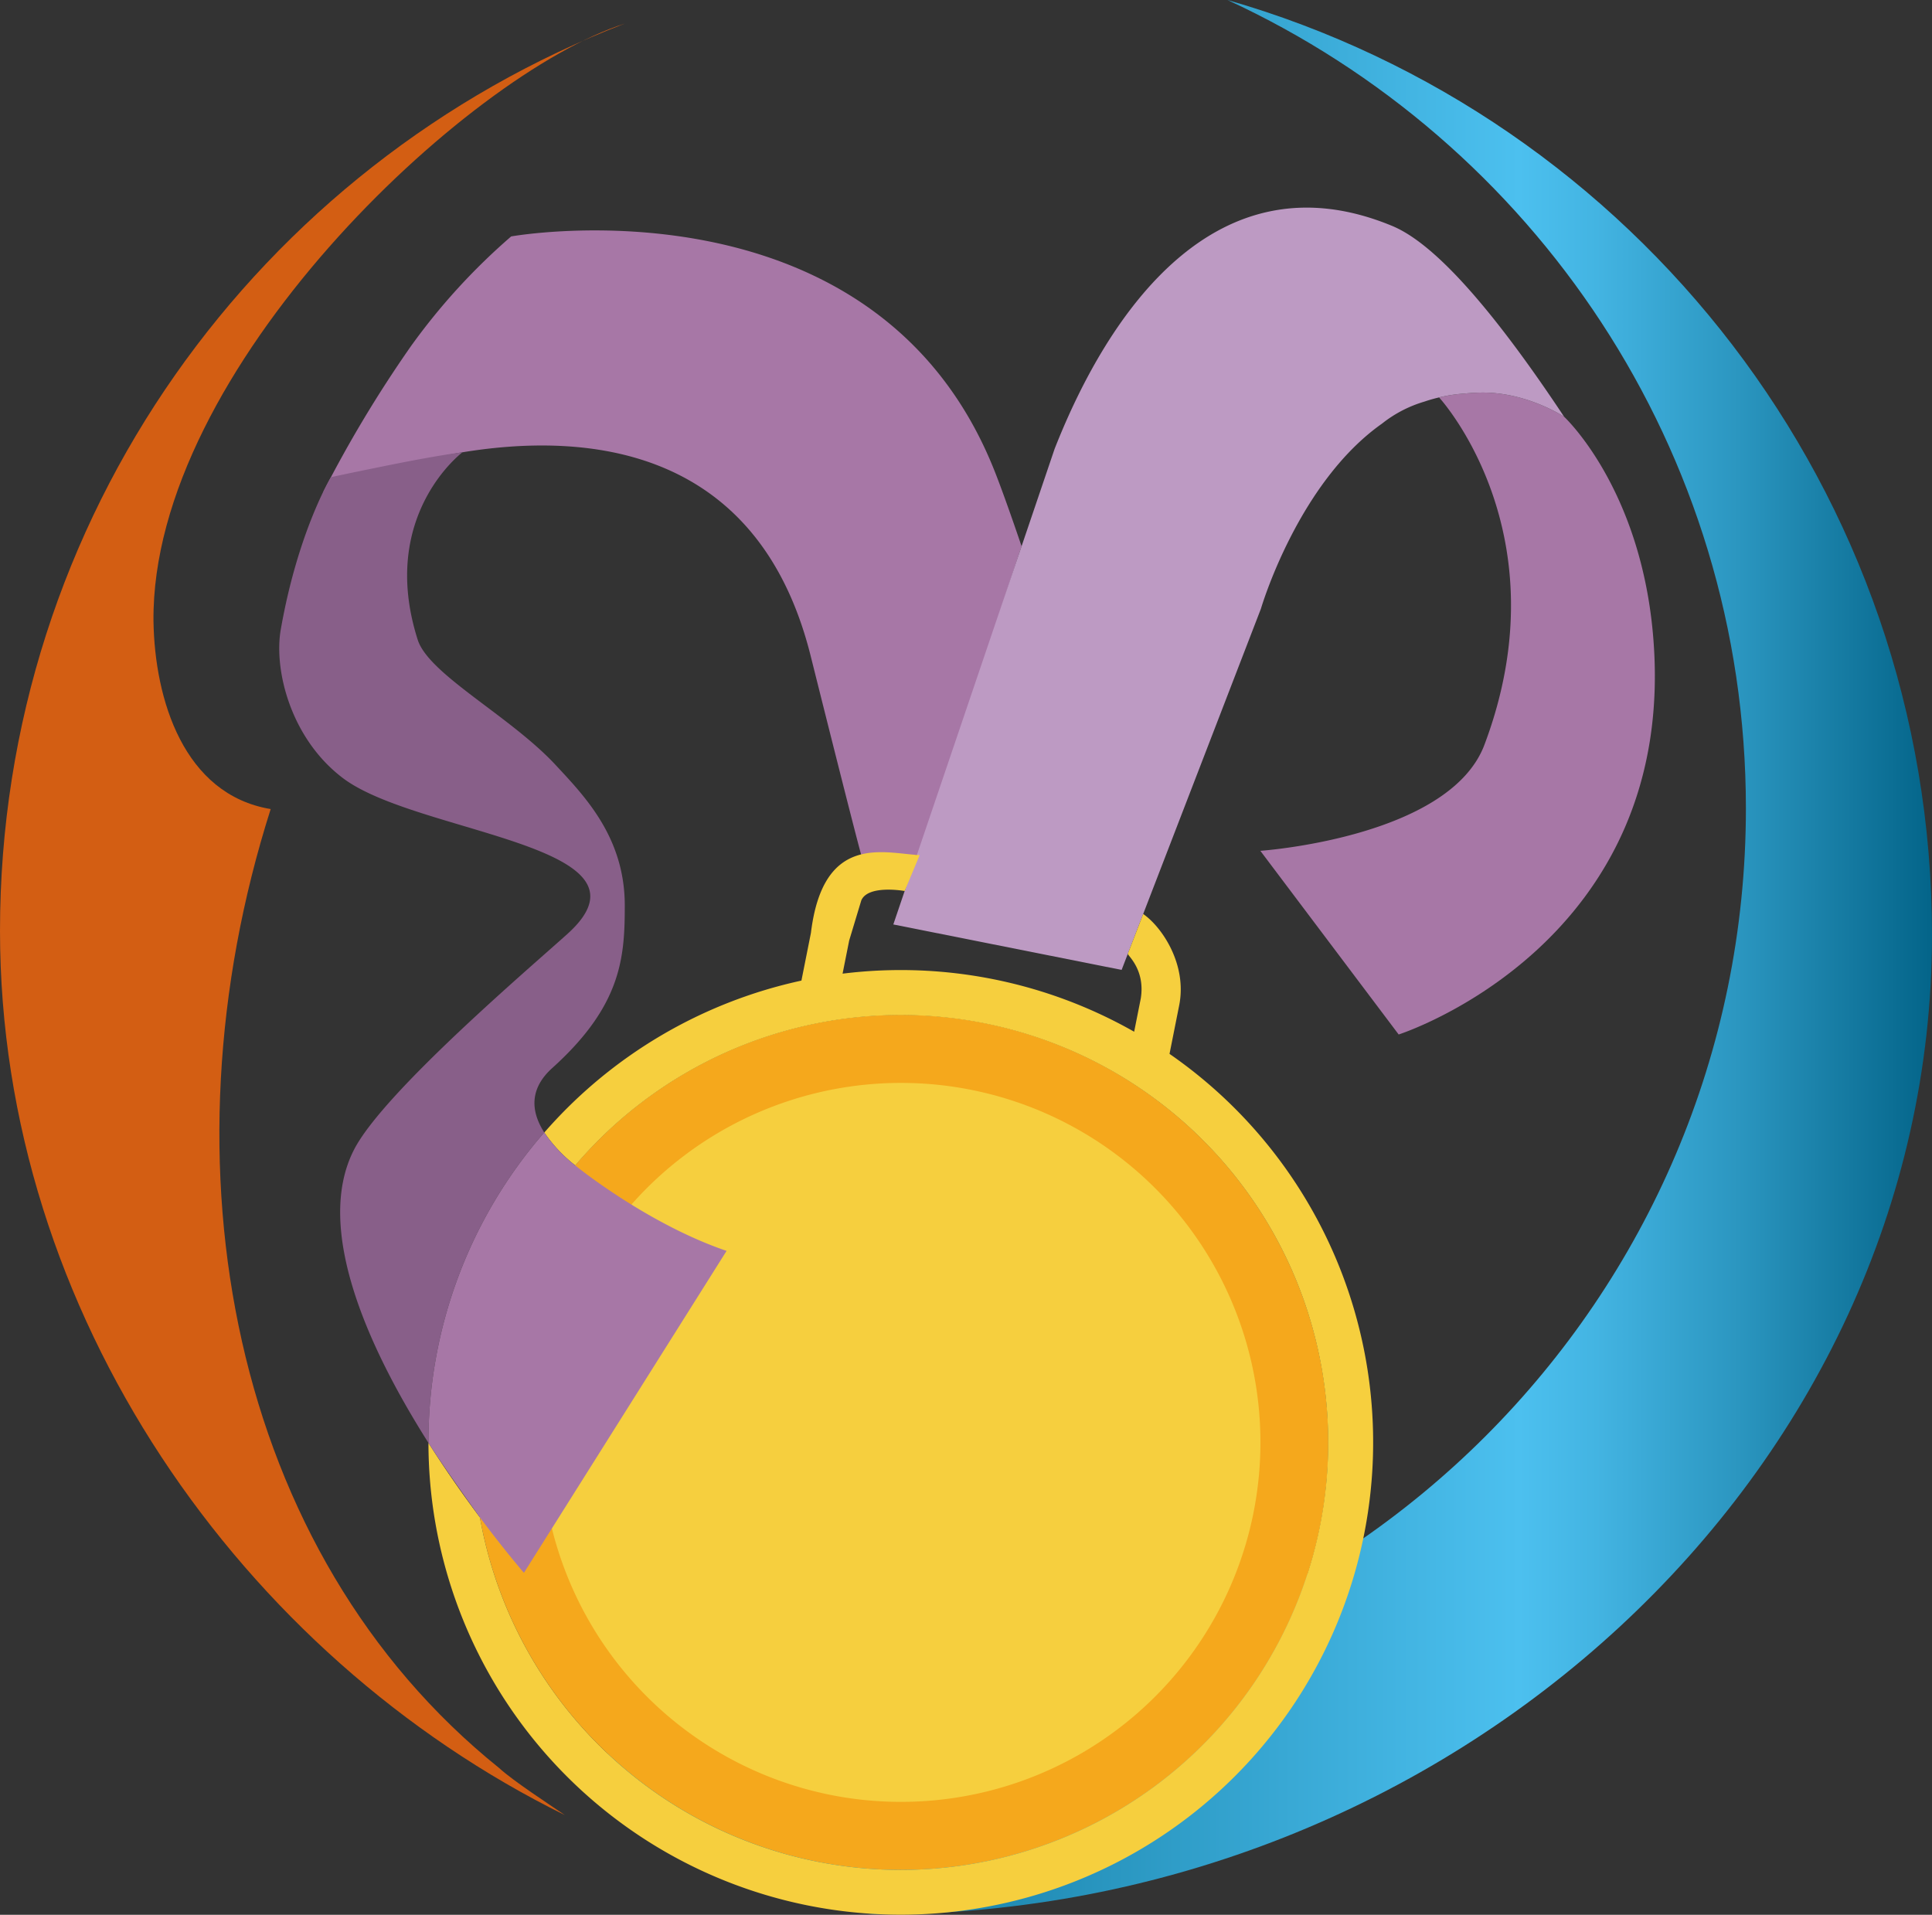
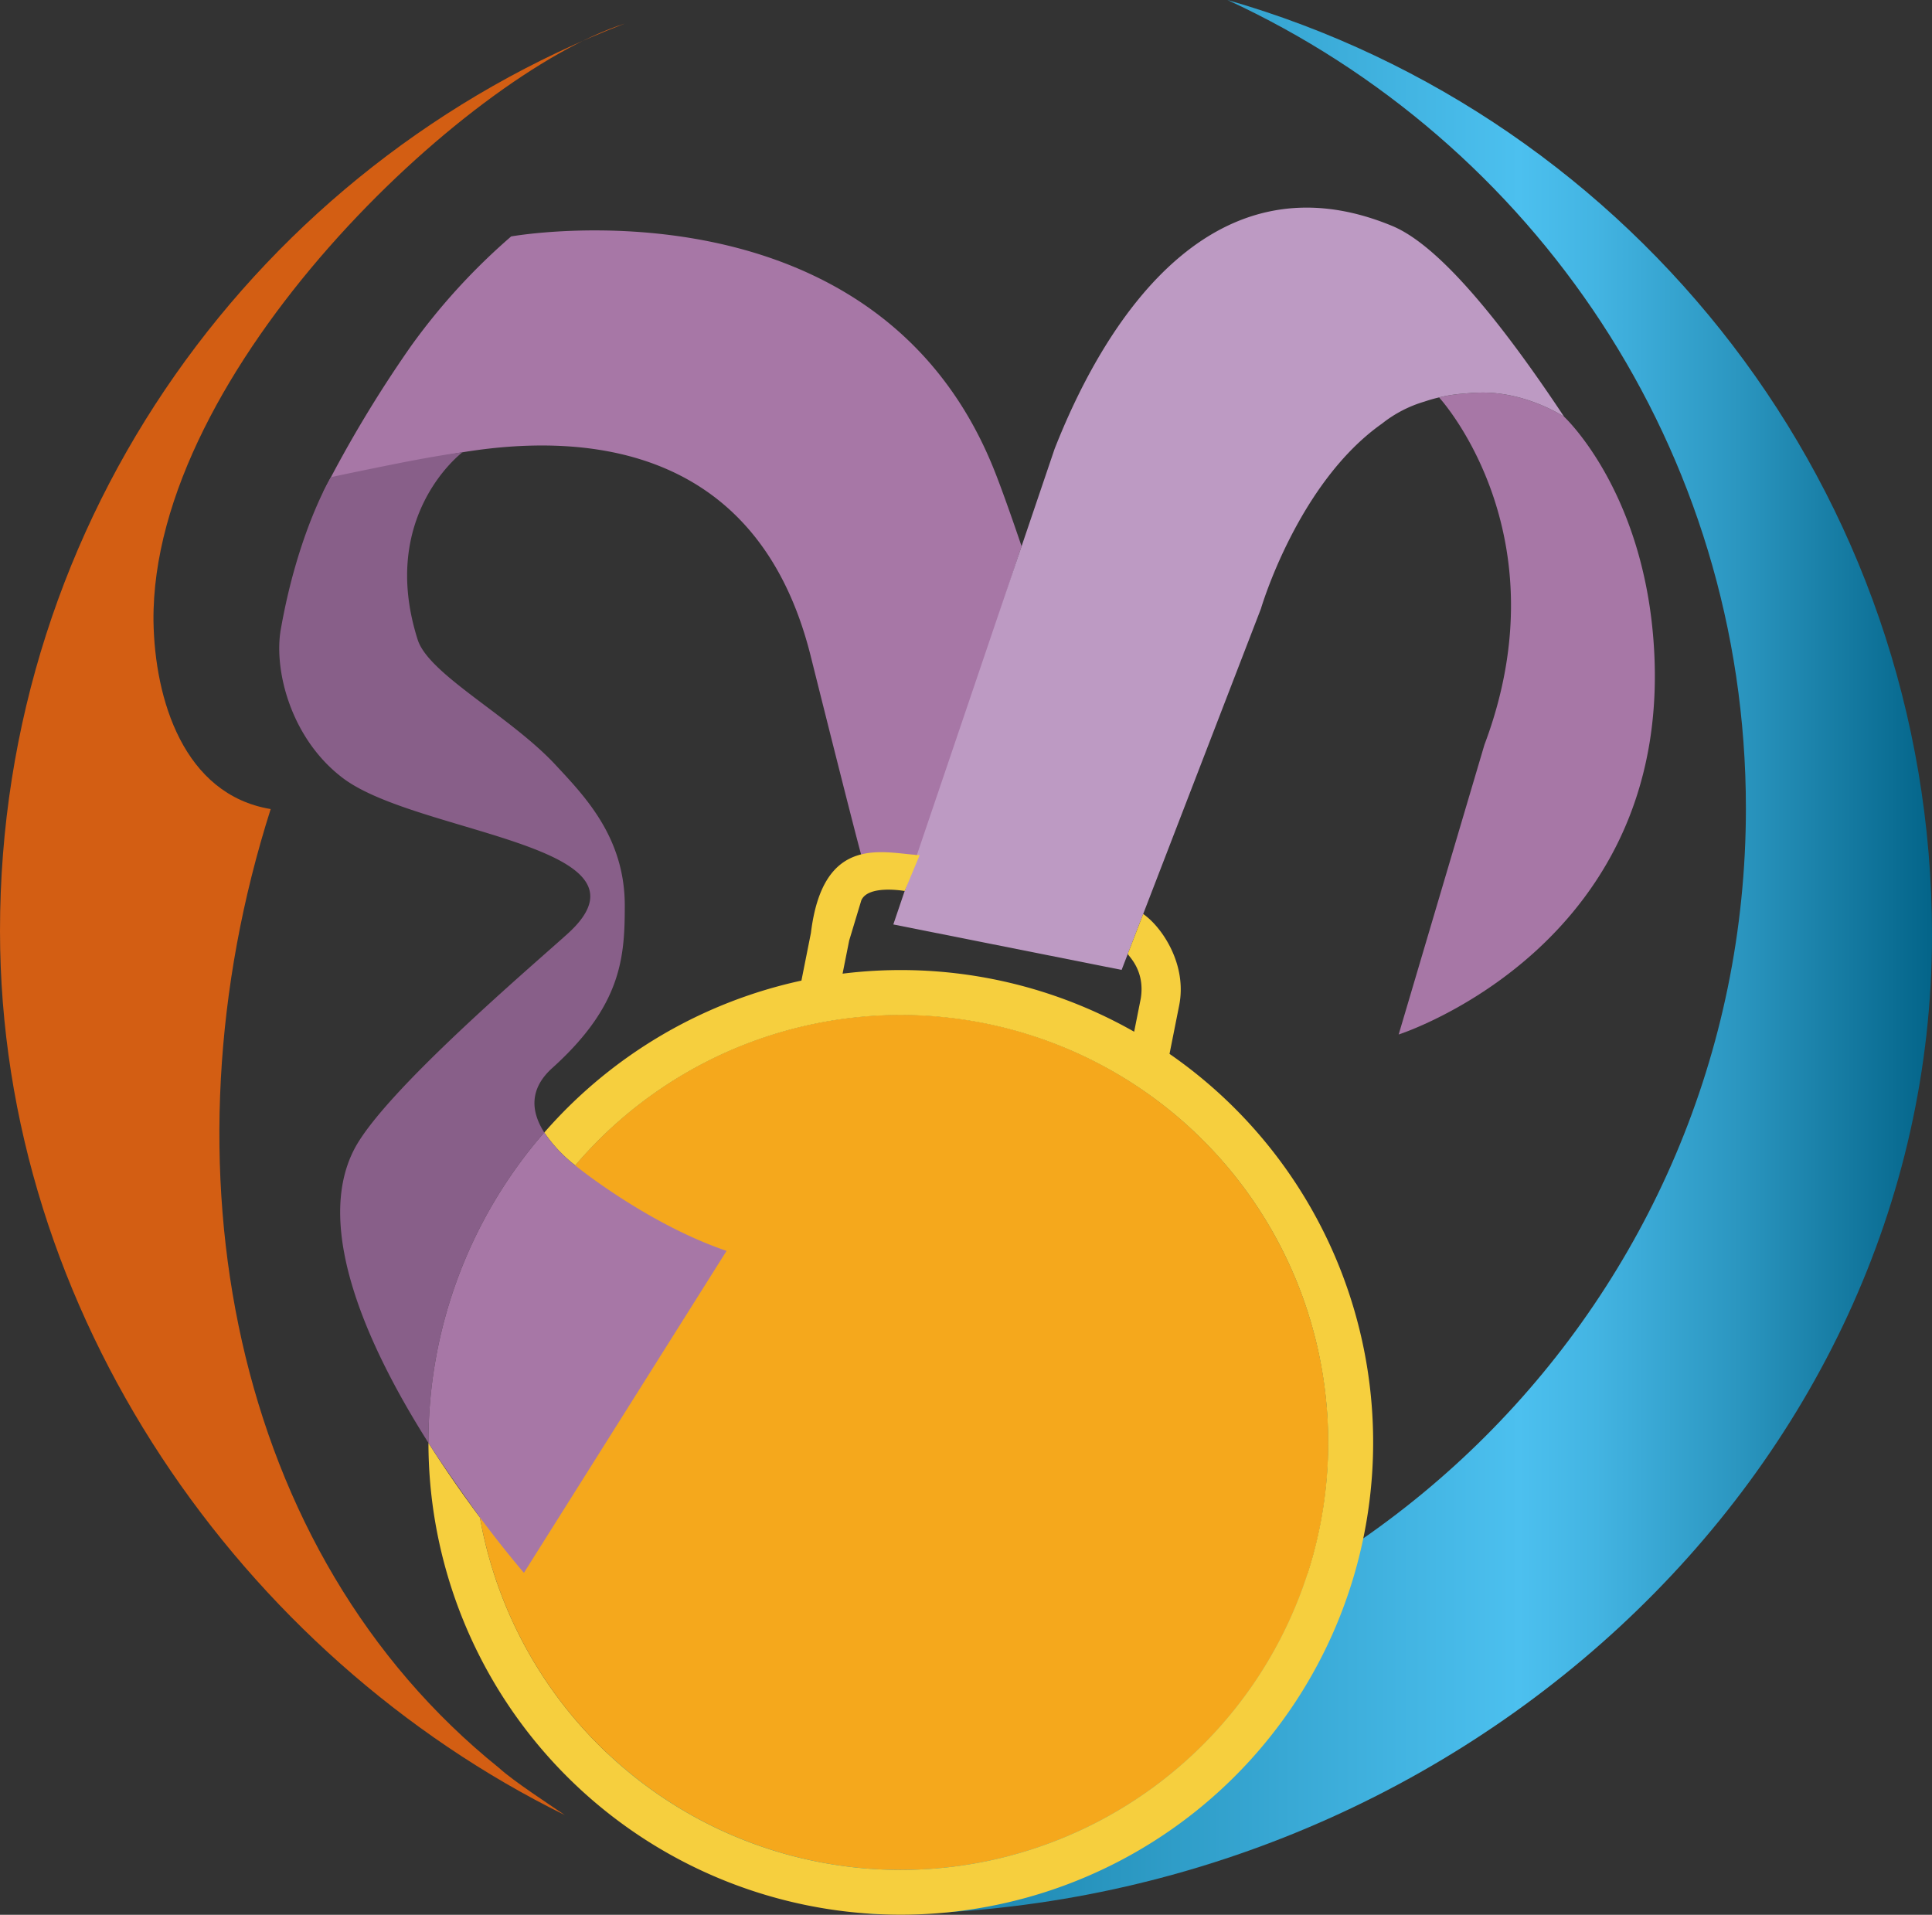
<svg xmlns="http://www.w3.org/2000/svg" id="ec2723f7-9ab3-42e0-9f46-2f08ff52f3c1" data-name="Layer 1" viewBox="0 0 463.561 459.428">
  <rect x="0" y="0" width="463.561" height="459.428" fill="#333333" stroke="none" />
  <defs>
    <linearGradient id="a2509876-439c-43ec-b978-0b57fc840e1c" x1="594.568" y1="389.171" x2="912.777" y2="389.171" gradientUnits="userSpaceOnUse">
      <stop offset="0.007" stop-color="#006488" />
      <stop offset="0.689" stop-color="#4cc0ef" />
      <stop offset="0.747" stop-color="#43b4e2" />
      <stop offset="0.854" stop-color="#2b96c0" />
      <stop offset="0.998" stop-color="#04658a" />
      <stop offset="1" stop-color="#036489" />
    </linearGradient>
  </defs>
  <path d="M694.33,290.59l-24.453,74.1H655.876s-.576-1.563-12.157-47.817c-20.565-82.138-116.95-39.292-116.95-39.292a295.475,295.475,0,0,1,21.053-35.009,151.816,151.816,0,0,1,24.044-26.326s87.778-15.727,116.149,56.692C690.718,279.838,694.33,290.59,694.33,290.59Z" transform="translate(-449.216 -159.519)" style="fill:#a777a6" />
  <path d="M868.126,353.485c0,117.646-95.684,213.329-213.984,213.329-13.337,0-37.988-1.415-50.457-3.72-15.767,21.317-9.776,34.164,7.968,41.446,24.894,10.217,42.738,14.277,48.537,14.282C797.206,618.948,912.777,513.046,912.777,383.84c0-106.376-71.325-196.273-169.044-224.321,73.356,33.832,124.393,107.821,124.393,193.966Z" transform="translate(-449.216 -159.519)" style="fill-rule:evenodd;fill:url(#a2509876-439c-43ec-b978-0b57fc840e1c)" />
  <path d="M685.389,404.986a102.586,102.586,0,1,0,80.583,120.644A102.7,102.7,0,0,0,685.389,404.986Z" transform="translate(-449.216 -159.519)" style="fill:#f5a81c" />
  <path d="M568.968,583.727c-64.177-51.639-82.057-144.527-54.804-230.084-20.875-3.468-27.834-26.305-28.122-45.102-.579-60.117,75.098-131.226,113.082-143.366-87.855,33.812-149.908,118.509-149.908,217.666,0,91.917,58.102,174.035,135.521,212.183-3.775-2.597-12.289-8.108-15.769-11.296Z" transform="translate(-449.216 -159.519)" style="fill:#d35e13;fill-rule:evenodd" />
  <path d="M783.223,430.614" transform="translate(-449.216 -159.519)" style="fill:none;stroke:#fff;stroke-miterlimit:10;stroke-width:5px" />
  <path d="M772.798,316.874" transform="translate(-449.216 -159.519)" style="fill:none;stroke:#fff;stroke-miterlimit:10;stroke-width:5px" />
  <path d="M800.65,253.94a36.179,36.179,0,0,0-9.662,1.938A44.985,44.985,0,0,1,800.65,253.94Z" transform="translate(-449.216 -159.519)" style="fill:none" />
-   <path d="M845.82,311.618c-3.152-35.298-21.312-52.107-21.312-52.107s-9.082-6.043-20.156-5.797c-1.295.029-2.516.116-3.702.227a35.945,35.945,0,0,0-6.072.916l-.043.053s29.973,32.523,10.851,83.312c-8.401,22.311-53.763,25.442-53.763,25.442L784.811,407.732S852.471,386.107,845.82,311.618Z" transform="translate(-449.216 -159.519)" style="fill:#a777a6" />
+   <path d="M845.82,311.618c-3.152-35.298-21.312-52.107-21.312-52.107s-9.082-6.043-20.156-5.797c-1.295.029-2.516.116-3.702.227a35.945,35.945,0,0,0-6.072.916l-.043.053s29.973,32.523,10.851,83.312L784.811,407.732S852.471,386.107,845.82,311.618Z" transform="translate(-449.216 -159.519)" style="fill:#a777a6" />
  <path d="M783.223,213.714c-42.07-17.406-68.008,20.504-80.977,53.536l-38.689,114.081,54.779,10.906,7.463-19.351,25.039-64.924.924-2.395S760.571,275.433,780.79,261.179a29.994,29.994,0,0,1,10.198-5.3,36.823,36.823,0,0,1,3.59-1.022,35.945,35.945,0,0,1,6.072-.916c1.186-.111,2.407-.198,3.702-.227,11.074-.246,20.156,5.797,20.156,5.797C802.859,226.902,790.596,216.764,783.223,213.714Z" transform="translate(-449.216 -159.519)" style="fill:#bd9ac3" />
  <path d="M682.2,421.005A86.253,86.253,0,1,1,579.111,504.824a204.134,204.134,0,0,0-4.184,32.073s-4.469-5.138-10.559-13.291a102.621,102.621,0,1,0,22.872-84.457,86.177,86.177,0,0,0,13.87,8.944A86.286,86.286,0,0,1,682.2,421.005Z" transform="translate(-449.216 -159.519)" style="fill:none" />
-   <path d="M648.518,590.191a86.253,86.253,0,1,0-47.408-142.098c-2.812,2.86-8.787,25.685-13.881,34.144-3.692,6.13-6.291,14.369-8.118,22.587A86.39,86.39,0,0,0,648.518,590.191Z" transform="translate(-449.216 -159.519)" style="fill:#f6cf3e" />
  <path d="M729.829,412.385l2.278-11.44c2.083-9.934-4.1-19.024-8.596-22.125l-3.69,9.567c.017.446,4.226,3.849,3.106,10.73l-1.583,7.953a113.312,113.312,0,0,0-69.961-13.932l1.347-6.766.236-1.183,2.911-9.641c1.663-3.824,10.403-2.242,10.403-2.242l3.598-8.614c-8.48-.397-23.146-5.438-26.091,18.671l-2.278,11.44A113.807,113.807,0,0,0,579.815,431.257a34.866,34.866,0,0,0,7.425,7.892A102.556,102.556,0,1,1,564.368,523.606c-3.727-4.99-8.058-11.109-12.35-17.878A113.335,113.335,0,1,0,729.829,412.385Z" transform="translate(-449.216 -159.519)" style="fill:#f6cf3e" />
  <path d="M817.763,256.609" transform="translate(-449.216 -159.519)" style="fill:#bd9ac3" />
  <circle cx="216.148" cy="346.063" r="113.345" style="fill:none" />
  <path d="M579.805,431.241c-3.52-5.505-3.257-10.794,1.915-15.456,16.69-15.046,17.404-26.614,17.404-39.018,0-16.407-9.714-26.287-16.592-33.698-10.88-11.722-30.437-21.73-33.088-30.04-9.513-29.818,10.732-44.984,10.732-44.984s-5.234.583-17.421,3.043c-10.894,2.199-14.141,2.925-14.141,2.925s-7.918,13.061-12.034,36.573c-1.689,9.65,2.353,26.138,14.926,35.641,17.855,13.494,77.482,16.019,53.897,37.34-8.726,7.889-44.039,37.894-51.202,51.726-9.868,19.059,3.739,48.229,17.817,70.433l.002.003c-0-.05-.002-.099-.002-.148A112.903,112.903,0,0,1,579.805,431.241Z" transform="translate(-449.216 -159.519)" style="fill:#885f89" />
  <path d="M665.364,392.237a113.079,113.079,0,0,0-85.559,39.003l.01.016a34.859,34.859,0,0,0,7.426,7.892v0c3.74,3.043,16.323,10.473,29.309,13.504l-41.623,84.244s-4.47-5.138-10.559-13.291c0,0-8.056-11.106-12.348-17.875A113.344,113.344,0,1,0,665.364,392.237Z" transform="translate(-449.216 -159.519)" style="fill:none" />
  <path d="M574.927,536.896l48.623-77.244c-16.827-5.705-32.569-17.461-36.309-20.504v-0a34.859,34.859,0,0,1-7.426-7.892l-.01-.016a112.903,112.903,0,0,0-27.787,74.342c0,.05.001.099.002.148,4.292,6.769,12.348,17.875,12.348,17.875C570.458,531.759,574.927,536.896,574.927,536.896Z" transform="translate(-449.216 -159.519)" style="fill:#a777a6" />
</svg>